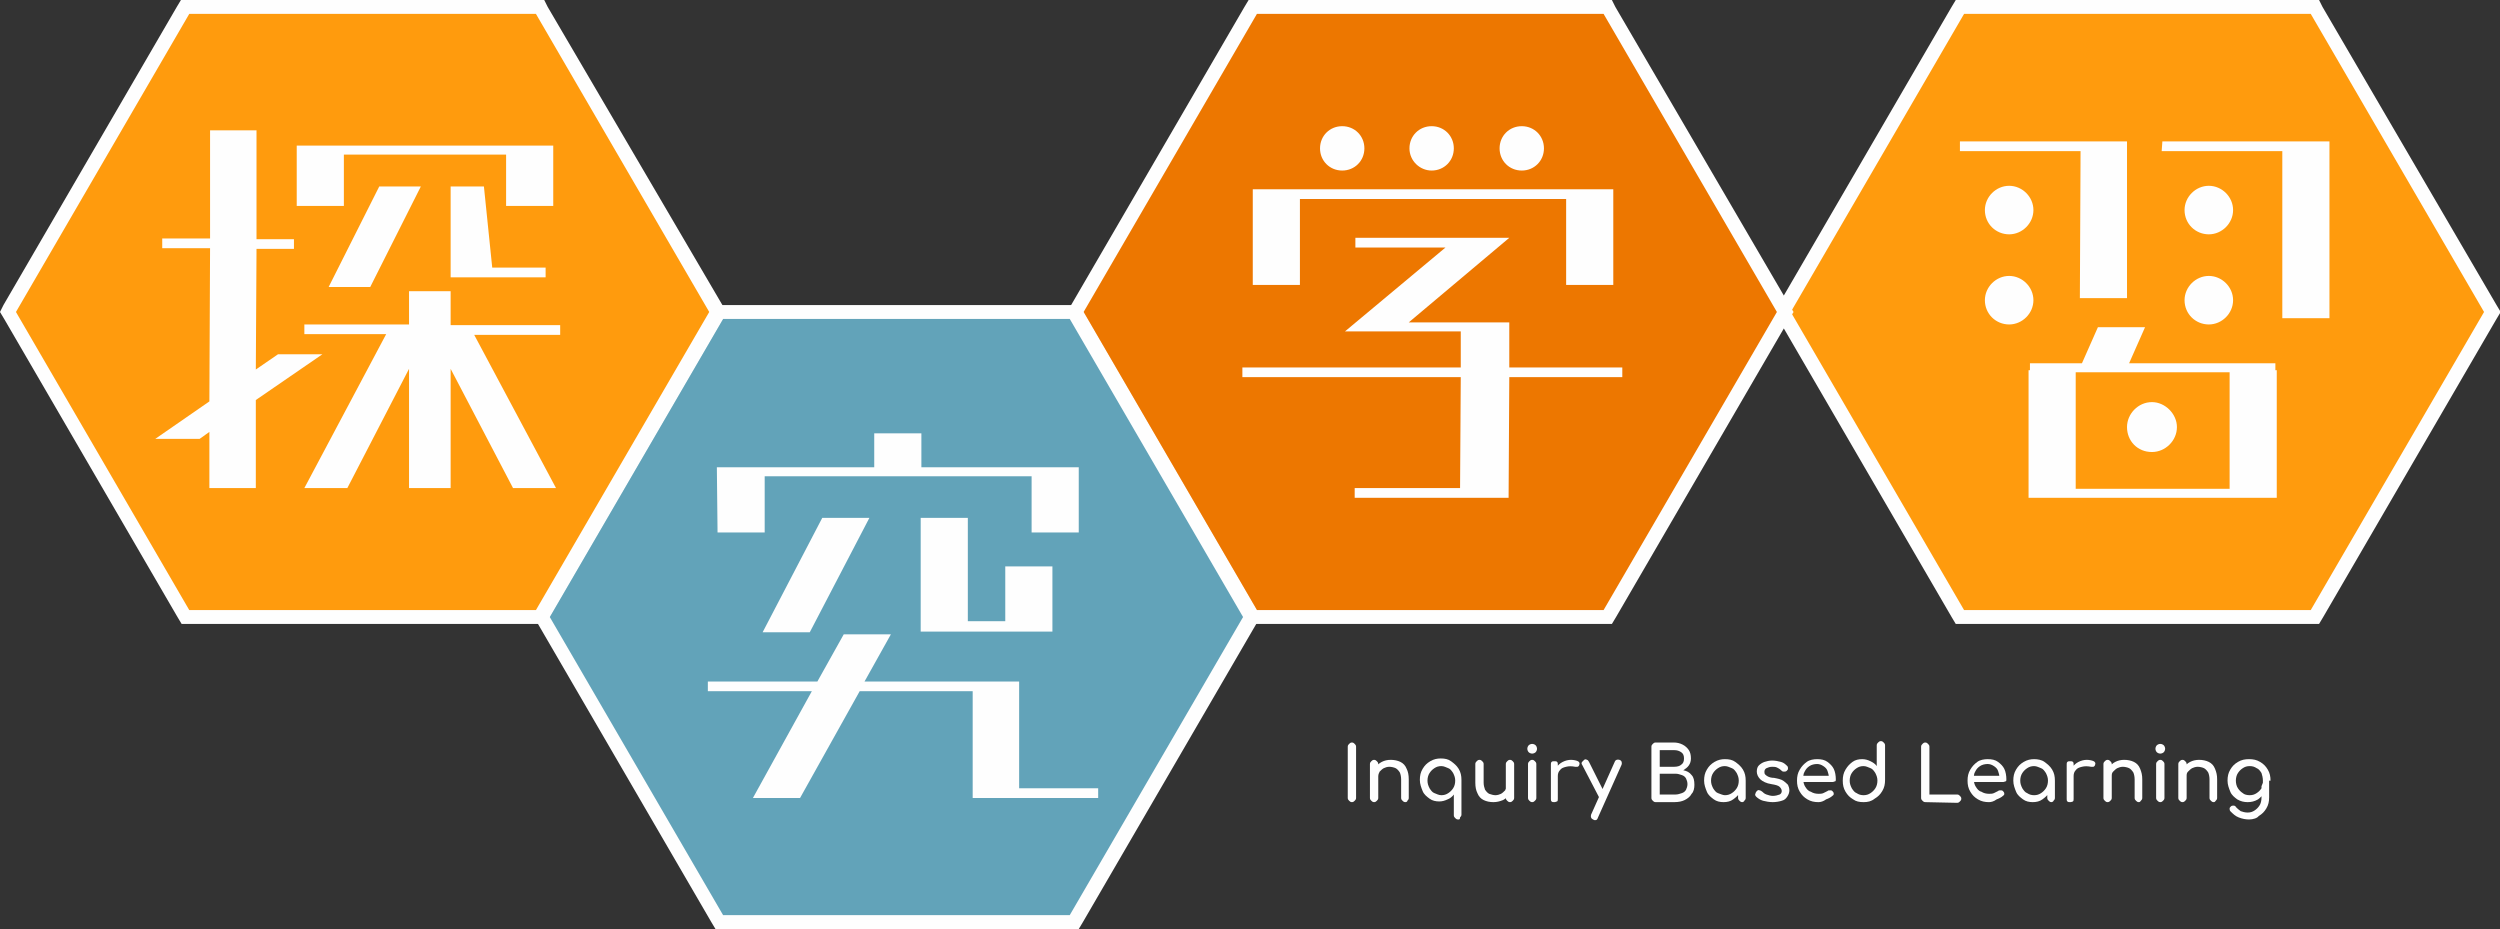
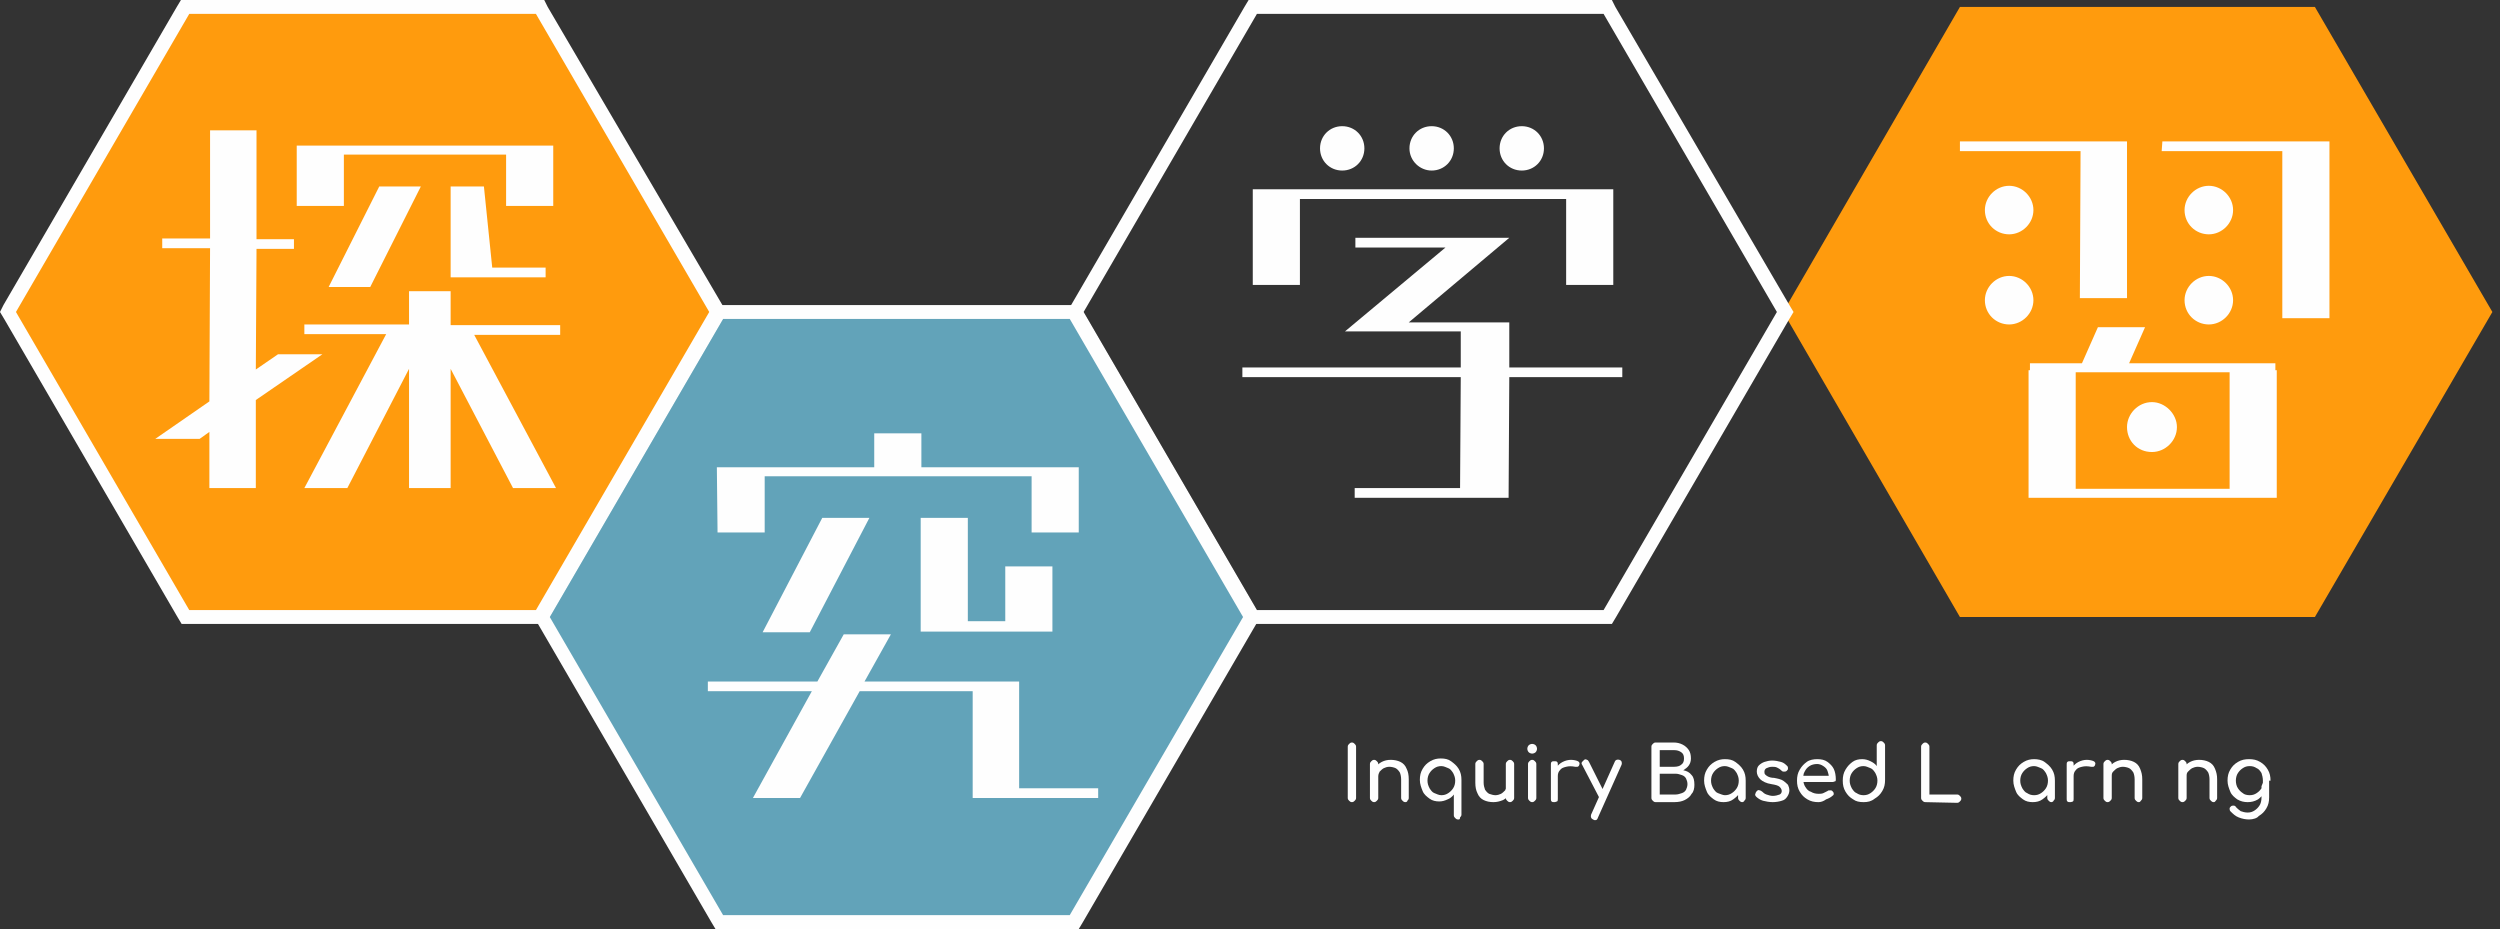
<svg xmlns="http://www.w3.org/2000/svg" version="1.1" id="ttl_探究学習" x="0px" y="0px" viewBox="0 0 360.6 134" style="enable-background:new 0 0 360.6 134;" xml:space="preserve">
  <rect x="0" y="0" width="360.6" height="134" fill="#333333" stroke="none" />
  <style type="text/css">
	.st0{fill-rule:evenodd;clip-rule:evenodd;fill:#FF9B0D;}
	.st1{fill:#FEFEFE;}
	.st2{fill-rule:evenodd;clip-rule:evenodd;fill:#ED7700;}
	.st3{fill-rule:evenodd;clip-rule:evenodd;fill:#62A3B9;}
	.st4{enable-background:new    ;}
</style>
  <g id="多角形_1">
    <polygon class="st0" points="282.7,89 257.2,45 282.7,1 333.9,1 359.5,45 333.9,89  " />
-     <path class="st1" d="M333.3,2l25,43l-25,43h-50l-25-43l25-43H333.3 M334.5,0h-1.2h-50h-1.2l-0.6,1l-25,43l-0.6,1l0.6,1l25,43l0.6,1   h1.2h50h1.2l0.6-1l25-43l0.6-1l-0.6-1L335,1L334.5,0L334.5,0z" />
  </g>
  <g id="多角形_1-2">
-     <polygon class="st2" points="180.7,89 155.2,45 180.7,1 231.9,1 257.5,45 231.9,89  " />
    <path class="st1" d="M231.3,2l25,43l-25,43h-50l-25-43l25-43H231.3 M232.5,0h-1.2h-50h-1.2l-0.6,1l-25,43l-0.6,1l0.6,1l25,43l0.6,1   h1.2h50h1.2l0.6-1l25-43l0.6-1l-0.6-1L233,1L232.5,0L232.5,0z" />
  </g>
  <g id="多角形_1-3">
    <polygon class="st3" points="103.7,133 78.2,89 103.7,45 154.9,45 180.5,89 154.9,133  " />
    <path class="st1" d="M154.3,46l25,43l-25,43h-50l-25-43l25-43H154.3 M155.5,44h-1.2h-50h-1.2l-0.6,1l-25,43L77,89l0.6,1l25,43   l0.6,1h1.2h50h1.2l0.6-1l25-43l0.6-1l-0.6-1l-25-43L155.5,44L155.5,44z" />
  </g>
  <g id="多角形_1-4">
    <polygon class="st0" points="26.7,89 1.2,45 26.7,1 77.9,1 103.5,45 77.9,89  " />
    <path class="st1" d="M77.3,2l25,43l-25,43h-50l-25-43l25-43H77.3 M78.5,0h-1.2h-50h-1.2l-0.6,1l-25,43L0,45l0.6,1l25,43l0.6,1h1.2   h50h1.2l0.6-1l25-43l0.6-1l-0.6-1L79,1L78.5,0L78.5,0z" />
  </g>
  <g class="st4">
    <path class="st1" d="M300.1,21.8h-17.4v-1.4h24.1V43H300L300.1,21.8L300.1,21.8z M286.3,30.3c0-1.9,1.6-3.5,3.5-3.5   s3.5,1.6,3.5,3.5c0,1.9-1.6,3.5-3.5,3.5S286.3,32.3,286.3,30.3z M286.3,43.3c0-1.9,1.6-3.5,3.5-3.5s3.5,1.6,3.5,3.5   s-1.6,3.5-3.5,3.5S286.3,45.3,286.3,43.3z M292.6,53.4h0.2v-1h7.5l2.3-5.2h6.8l-2.3,5.2h21.1v1h0.2v18.4h-35.8L292.6,53.4   L292.6,53.4z M299.4,70.5h22.2V53.7h-22.2V70.5z M306.8,61.6c0-1.9,1.6-3.6,3.6-3.6c1.9,0,3.6,1.7,3.6,3.6c0,2-1.7,3.6-3.6,3.6   C308.3,65.2,306.8,63.6,306.8,61.6z M311.9,20.4H336v25.5h-6.8V21.8h-17.4L311.9,20.4L311.9,20.4z M315.1,30.3   c0-1.9,1.6-3.5,3.5-3.5s3.5,1.6,3.5,3.5c0,1.9-1.6,3.5-3.5,3.5S315.1,32.3,315.1,30.3z M315.1,43.3c0-1.9,1.6-3.5,3.5-3.5   s3.5,1.6,3.5,3.5s-1.6,3.5-3.5,3.5S315.1,45.3,315.1,43.3z" />
  </g>
  <g class="st4">
    <path class="st1" d="M208.5,35.7h-13v-1.4h22.2l-14.5,12.2h14.5v1.4V53H234v1.4h-16.3l-0.1,17.4h-22.2v-1.4h15.2l0.1-16h-31.5V53   h31.5v-5.2H194L208.5,35.7z M180.7,27.3h52v13.8h-6.8V28.7h-38.4v12.4h-6.8V27.3z M190.4,21.4c0-1.8,1.4-3.2,3.2-3.2   s3.2,1.4,3.2,3.2s-1.4,3.2-3.2,3.2S190.4,23.2,190.4,21.4z M203.3,21.4c0-1.8,1.4-3.2,3.2-3.2s3.2,1.4,3.2,3.2s-1.4,3.2-3.2,3.2   C204.8,24.6,203.3,23.2,203.3,21.4z M216.3,21.4c0-1.8,1.4-3.2,3.2-3.2s3.2,1.4,3.2,3.2s-1.4,3.2-3.2,3.2S216.3,23.2,216.3,21.4z" />
  </g>
  <g class="st4">
    <path class="st1" d="M117.1,99.7h-15v-1.4h15.8l3.8-6.8h6.8l-3.8,6.8H147v15.4h11.4v1.4h-18.1V99.7H124l-8.6,15.4h-6.8L117.1,99.7z    M103.4,67.4h22.7v-4.9h6.8v4.9h22.7v9.4h-6.8v-8.1h-38.5v8.1h-6.8L103.4,67.4L103.4,67.4z M118.6,74.7h6.8l-8.6,16.5H110   L118.6,74.7z M132.8,74.7h6.8v14.9h5.4v-7.9h6.8v9.4h-19V74.7z" />
  </g>
  <g class="st4">
    <path class="st1" d="M30.2,62.3l-1.4,1h-6.4l7.8-5.4l0.1-22.1h-6.9v-1.4h6.9V18.8H37v15.7h5.4v1.4H37l-0.1,17.4l3.2-2.2h6.4   l-9.6,6.6v12.7h-6.7V62.3z M42.8,21h37v8.7H73v-7.4H49.6v7.4h-6.8V21z M55.7,48.2H43.9v-1.4H59V42h6v4.9h15.8v1.4H68.4l11.8,22.1   H74l-9-17.2v17.2h-6V53.2l-8.9,17.2h-6.2L55.7,48.2z M54.7,26.9h6l-7.3,14.5h-6L54.7,26.9z M65,26.9h4.8L71,38.6h7.7V40H65V26.9z" />
  </g>
  <g class="st4">
    <path class="st1" d="M195,115.7c-0.2,0-0.3-0.1-0.4-0.2s-0.2-0.2-0.2-0.4v-7.4c0-0.2,0.1-0.3,0.2-0.4c0.1-0.1,0.2-0.2,0.4-0.2   s0.3,0.1,0.4,0.2c0.1,0.1,0.2,0.2,0.2,0.4v7.4c0,0.2-0.1,0.3-0.2,0.4S195.2,115.7,195,115.7z" />
    <path class="st1" d="M198.2,115.7c-0.2,0-0.3-0.1-0.4-0.2c-0.1-0.1-0.2-0.2-0.2-0.4v-4.9c0-0.2,0.1-0.3,0.2-0.4   c0.1-0.1,0.2-0.2,0.4-0.2s0.3,0.1,0.4,0.2c0.1,0.1,0.2,0.2,0.2,0.4v4.9c0,0.2-0.1,0.3-0.2,0.4S198.4,115.7,198.2,115.7z    M202.7,115.7c-0.2,0-0.3-0.1-0.4-0.2s-0.2-0.2-0.2-0.4v-2.7c0-0.4-0.1-0.8-0.2-1c-0.2-0.3-0.4-0.5-0.6-0.6s-0.6-0.2-0.9-0.2   c-0.3,0-0.6,0.1-0.8,0.2s-0.4,0.3-0.6,0.5c-0.1,0.2-0.2,0.4-0.2,0.7h-0.7c0-0.5,0.1-0.9,0.3-1.2c0.2-0.4,0.5-0.7,0.9-0.9   c0.4-0.2,0.8-0.3,1.3-0.3s1,0.1,1.4,0.3c0.4,0.2,0.7,0.5,0.9,1c0.2,0.4,0.3,0.9,0.3,1.5v2.7c0,0.2-0.1,0.3-0.2,0.4   C203,115.6,202.9,115.7,202.7,115.7z" />
    <path class="st1" d="M210.3,118.2c-0.2,0-0.3-0.1-0.4-0.2c-0.1-0.1-0.2-0.2-0.2-0.4v-3c-0.2,0.3-0.6,0.6-0.9,0.7   c-0.4,0.2-0.8,0.3-1.2,0.3c-0.5,0-1-0.1-1.4-0.4s-0.8-0.6-1-1.1s-0.4-1-0.4-1.6s0.1-1.1,0.4-1.6s0.6-0.8,1.1-1.1   c0.5-0.3,1-0.4,1.5-0.4c0.6,0,1.1,0.1,1.5,0.4s0.8,0.6,1.1,1.1s0.4,1,0.4,1.6v5c0,0.2-0.1,0.3-0.2,0.4   C210.6,118.2,210.5,118.2,210.3,118.2z M207.9,114.7c0.4,0,0.7-0.1,1-0.3s0.5-0.4,0.7-0.7c0.2-0.3,0.3-0.7,0.3-1.1   s-0.1-0.7-0.3-1.1c-0.2-0.3-0.4-0.6-0.7-0.7s-0.6-0.3-1-0.3s-0.7,0.1-1,0.3s-0.5,0.4-0.7,0.7s-0.3,0.7-0.3,1.1s0.1,0.7,0.3,1.1   c0.2,0.3,0.4,0.6,0.7,0.7S207.5,114.7,207.9,114.7z" />
    <path class="st1" d="M215.4,115.7c-0.5,0-1-0.1-1.4-0.3c-0.4-0.2-0.7-0.5-0.9-1c-0.2-0.4-0.3-0.9-0.3-1.5v-2.7   c0-0.2,0.1-0.3,0.2-0.4c0.1-0.1,0.2-0.2,0.4-0.2s0.3,0.1,0.4,0.2c0.1,0.1,0.2,0.2,0.2,0.4v2.7c0,0.4,0.1,0.7,0.2,1   c0.2,0.3,0.4,0.5,0.6,0.6c0.3,0.1,0.6,0.2,0.9,0.2c0.3,0,0.6-0.1,0.8-0.2s0.4-0.3,0.6-0.5c0.1-0.2,0.2-0.5,0.2-0.7h0.7   c0,0.5-0.1,0.9-0.3,1.2c-0.2,0.4-0.5,0.7-0.9,0.9C216.3,115.6,215.9,115.7,215.4,115.7z M217.8,115.7c-0.2,0-0.3-0.1-0.4-0.2   c-0.1-0.1-0.2-0.2-0.2-0.4v-4.9c0-0.2,0.1-0.3,0.2-0.4s0.2-0.2,0.4-0.2s0.3,0.1,0.4,0.2s0.2,0.2,0.2,0.4v4.9c0,0.2-0.1,0.3-0.2,0.4   S218,115.7,217.8,115.7z" />
    <path class="st1" d="M221,108.7c-0.2,0-0.4-0.1-0.5-0.2s-0.2-0.3-0.2-0.5s0.1-0.4,0.2-0.5c0.1-0.1,0.3-0.2,0.5-0.2s0.4,0.1,0.5,0.2   s0.2,0.3,0.2,0.5s-0.1,0.4-0.2,0.5C221.4,108.6,221.2,108.7,221,108.7z M221,115.7c-0.2,0-0.3-0.1-0.4-0.2   c-0.1-0.1-0.2-0.2-0.2-0.4v-4.9c0-0.2,0.1-0.3,0.2-0.4c0.1-0.1,0.2-0.2,0.4-0.2s0.3,0.1,0.4,0.2c0.1,0.1,0.2,0.2,0.2,0.4v4.9   c0,0.2-0.1,0.3-0.2,0.4S221.2,115.7,221,115.7z" />
    <path class="st1" d="M224.2,115.7c-0.2,0-0.3,0-0.4-0.1c-0.1-0.1-0.1-0.2-0.1-0.4v-4.9c0-0.2,0-0.3,0.1-0.4s0.2-0.1,0.4-0.1   s0.3,0,0.4,0.1s0.1,0.2,0.1,0.4v4.9c0,0.2,0,0.3-0.1,0.4C224.5,115.6,224.4,115.7,224.2,115.7z M224.2,111.9c0-0.4,0.1-0.8,0.3-1.2   c0.2-0.3,0.5-0.6,0.9-0.8c0.4-0.2,0.8-0.3,1.2-0.3s0.8,0.1,1,0.2s0.3,0.3,0.2,0.5c0,0.1-0.1,0.2-0.1,0.2c-0.1,0.1-0.1,0.1-0.2,0.1   c-0.1,0-0.2,0-0.3,0c-0.5-0.1-0.9-0.1-1.3,0s-0.7,0.2-0.9,0.5c-0.2,0.2-0.3,0.5-0.3,0.8C224.7,111.9,224.2,111.9,224.2,111.9z" />
    <path class="st1" d="M231.4,115.4c-0.1,0.1-0.3,0.1-0.4,0c-0.1,0-0.2-0.1-0.3-0.3l-2.5-4.8c-0.1-0.1-0.1-0.3,0-0.4s0.2-0.2,0.3-0.3   c0.1-0.1,0.3-0.1,0.4,0c0.1,0,0.2,0.1,0.3,0.3l2.4,4.8c0.1,0.1,0.1,0.3,0.1,0.4C231.6,115.3,231.5,115.4,231.4,115.4z M230.1,118.3   c-0.1,0-0.2,0-0.3-0.1c-0.3-0.1-0.4-0.4-0.3-0.7l3.4-7.6c0.1-0.3,0.4-0.4,0.7-0.3s0.4,0.4,0.3,0.7l-3.4,7.6   C230.4,118.2,230.3,118.3,230.1,118.3z" />
    <path class="st1" d="M238.8,115.7c-0.2,0-0.3-0.1-0.4-0.2c-0.1-0.1-0.2-0.2-0.2-0.4v-7.4c0-0.2,0.1-0.3,0.2-0.4   c0.1-0.1,0.2-0.2,0.4-0.2h2.6c0.5,0,0.9,0.1,1.3,0.3s0.7,0.5,0.9,0.8s0.3,0.7,0.3,1.2c0,0.4-0.1,0.7-0.3,1s-0.5,0.5-0.8,0.7   c0.5,0.1,0.9,0.3,1.2,0.7c0.3,0.3,0.4,0.8,0.4,1.4c0,0.5-0.1,1-0.4,1.3c-0.2,0.4-0.6,0.7-1,0.9c-0.4,0.2-0.9,0.3-1.5,0.3   C241.5,115.7,238.8,115.7,238.8,115.7z M239.4,110.6h2.1c0.4,0,0.8-0.1,1-0.3c0.3-0.2,0.4-0.5,0.4-0.9s-0.1-0.7-0.4-0.9   c-0.3-0.2-0.6-0.3-1-0.3h-2.1V110.6z M239.4,114.6h2.3c0.3,0,0.6-0.1,0.9-0.2c0.3-0.1,0.5-0.3,0.6-0.5s0.2-0.5,0.2-0.8   s-0.1-0.6-0.2-0.8c-0.1-0.2-0.3-0.4-0.6-0.5s-0.6-0.2-0.9-0.2h-2.3V114.6z" />
    <path class="st1" d="M248.6,115.7c-0.5,0-1-0.1-1.4-0.4s-0.8-0.6-1-1.1s-0.4-1-0.4-1.6s0.1-1.1,0.4-1.6s0.6-0.8,1.1-1.1   c0.5-0.3,1-0.4,1.5-0.4c0.6,0,1.1,0.1,1.5,0.4s0.8,0.6,1.1,1.1s0.4,1,0.4,1.6h-0.4c0,0.6-0.1,1.1-0.4,1.6c-0.2,0.5-0.6,0.8-1,1.1   S249.1,115.7,248.6,115.7z M248.8,114.7c0.4,0,0.7-0.1,1-0.3s0.5-0.4,0.7-0.7c0.2-0.3,0.3-0.7,0.3-1.1s-0.1-0.7-0.3-1.1   c-0.2-0.3-0.4-0.6-0.7-0.7s-0.6-0.3-1-0.3s-0.7,0.1-1,0.3s-0.5,0.4-0.7,0.7s-0.3,0.7-0.3,1.1s0.1,0.7,0.3,1.1   c0.2,0.3,0.4,0.6,0.7,0.7S248.5,114.7,248.8,114.7z M251.3,115.7c-0.2,0-0.3-0.1-0.4-0.2c-0.1-0.1-0.2-0.2-0.2-0.4v-1.7l0.2-1.2   l0.9,0.4v2.5c0,0.2-0.1,0.3-0.2,0.4C251.6,115.6,251.4,115.7,251.3,115.7z" />
    <path class="st1" d="M255.7,115.7c-0.5,0-1-0.1-1.4-0.2s-0.8-0.4-1-0.6c-0.1-0.1-0.2-0.3-0.1-0.4c0-0.1,0.1-0.3,0.2-0.4   c0.1-0.1,0.3-0.2,0.4-0.1c0.1,0,0.3,0.1,0.4,0.2c0.1,0.1,0.3,0.3,0.6,0.4s0.6,0.2,0.9,0.2c0.4,0,0.7-0.1,1-0.2   c0.2-0.1,0.3-0.3,0.3-0.5s-0.1-0.4-0.3-0.6c-0.2-0.2-0.6-0.3-1.2-0.4c-0.7-0.1-1.3-0.4-1.6-0.7c-0.3-0.3-0.5-0.7-0.5-1.1   s0.1-0.7,0.3-0.9s0.5-0.4,0.8-0.5s0.7-0.2,1.1-0.2c0.5,0,0.9,0.1,1.3,0.2s0.7,0.4,0.9,0.6c0.1,0.1,0.1,0.2,0.1,0.4   c0,0.1-0.1,0.2-0.2,0.3c-0.1,0.1-0.3,0.1-0.4,0.1c-0.2,0-0.3-0.1-0.4-0.2c-0.2-0.2-0.4-0.3-0.6-0.4s-0.5-0.1-0.7-0.1   c-0.3,0-0.6,0.1-0.8,0.2s-0.3,0.3-0.3,0.5c0,0.1,0,0.3,0.1,0.4s0.2,0.2,0.4,0.3c0.2,0.1,0.5,0.2,0.9,0.2c0.5,0.1,1,0.2,1.3,0.4   c0.3,0.2,0.5,0.4,0.7,0.6c0.1,0.2,0.2,0.5,0.2,0.8s-0.1,0.6-0.3,0.9c-0.2,0.3-0.4,0.5-0.8,0.6C256.7,115.6,256.2,115.7,255.7,115.7   z" />
    <path class="st1" d="M262.3,115.7c-0.6,0-1.1-0.1-1.6-0.4s-0.8-0.6-1.1-1.1c-0.3-0.5-0.4-1-0.4-1.6s0.1-1.1,0.4-1.6s0.6-0.8,1-1.1   c0.4-0.3,1-0.4,1.5-0.4c0.6,0,1.1,0.1,1.5,0.4s0.7,0.6,0.9,1c0.2,0.4,0.3,1,0.3,1.5c0,0.1,0,0.3-0.1,0.3s-0.2,0.1-0.4,0.1h-4.4   v-0.9h4.4l-0.5,0.3c0-0.4-0.1-0.7-0.2-1s-0.3-0.5-0.6-0.7c-0.3-0.2-0.6-0.3-0.9-0.3c-0.4,0-0.8,0.1-1.1,0.3   c-0.3,0.2-0.5,0.4-0.7,0.8c-0.2,0.3-0.2,0.7-0.2,1.1s0.1,0.8,0.3,1.1c0.2,0.3,0.4,0.6,0.8,0.7c0.3,0.2,0.7,0.3,1.1,0.3   c0.2,0,0.5,0,0.7-0.1s0.4-0.2,0.6-0.3c0.1-0.1,0.2-0.1,0.4-0.1c0.1,0,0.2,0,0.3,0.1c0.1,0.1,0.2,0.2,0.2,0.4s-0.1,0.2-0.2,0.3   c-0.2,0.2-0.6,0.4-0.9,0.5C263,115.6,262.6,115.7,262.3,115.7z" />
    <path class="st1" d="M268.8,115.7c-0.6,0-1.1-0.1-1.5-0.4c-0.5-0.3-0.8-0.6-1.1-1.1s-0.4-1-0.4-1.6s0.1-1.1,0.4-1.6s0.6-0.8,1-1.1   s0.9-0.4,1.4-0.4c0.4,0,0.8,0.1,1.2,0.3s0.7,0.4,0.9,0.7v-3c0-0.2,0.1-0.3,0.2-0.4s0.2-0.2,0.4-0.2c0.2,0,0.3,0.1,0.4,0.2   s0.2,0.2,0.2,0.4v5c0,0.6-0.1,1.1-0.4,1.6s-0.6,0.8-1.1,1.1C269.9,115.6,269.4,115.7,268.8,115.7z M268.8,114.7   c0.4,0,0.7-0.1,1-0.3s0.5-0.4,0.7-0.7c0.2-0.3,0.3-0.7,0.3-1.1s-0.1-0.7-0.3-1.1c-0.2-0.3-0.4-0.6-0.7-0.7s-0.6-0.3-1-0.3   s-0.7,0.1-1,0.3c-0.3,0.2-0.5,0.4-0.7,0.7c-0.2,0.3-0.3,0.7-0.3,1.1s0.1,0.7,0.3,1.1c0.2,0.3,0.4,0.6,0.7,0.7   C268.1,114.6,268.4,114.7,268.8,114.7z" />
    <path class="st1" d="M277.7,115.7c-0.2,0-0.3-0.1-0.4-0.2s-0.2-0.2-0.2-0.4v-7.4c0-0.2,0.1-0.3,0.2-0.4s0.2-0.2,0.4-0.2   c0.2,0,0.3,0.1,0.4,0.2s0.2,0.2,0.2,0.4v6.9h4c0.2,0,0.3,0.1,0.4,0.2s0.2,0.2,0.2,0.4s-0.1,0.3-0.2,0.4s-0.2,0.2-0.4,0.2   L277.7,115.7L277.7,115.7z" />
-     <path class="st1" d="M286.9,115.7c-0.6,0-1.1-0.1-1.6-0.4s-0.8-0.6-1.1-1.1c-0.3-0.5-0.4-1-0.4-1.6s0.1-1.1,0.4-1.6s0.6-0.8,1-1.1   c0.4-0.3,1-0.4,1.5-0.4c0.6,0,1.1,0.1,1.5,0.4s0.7,0.6,0.9,1c0.2,0.4,0.3,1,0.3,1.5c0,0.1,0,0.3-0.1,0.3s-0.2,0.1-0.4,0.1h-4.4   v-0.9h4.4l-0.5,0.3c0-0.4-0.1-0.7-0.2-1s-0.3-0.5-0.6-0.7c-0.3-0.2-0.6-0.3-0.9-0.3c-0.4,0-0.8,0.1-1.1,0.3s-0.5,0.4-0.7,0.8   c-0.2,0.3-0.2,0.7-0.2,1.1s0.1,0.8,0.3,1.1c0.2,0.3,0.4,0.6,0.8,0.7c0.3,0.2,0.7,0.3,1.1,0.3c0.2,0,0.5,0,0.7-0.1s0.4-0.2,0.6-0.3   c0.1-0.1,0.2-0.1,0.4-0.1c0.1,0,0.2,0,0.3,0.1c0.1,0.1,0.2,0.2,0.2,0.4s-0.1,0.2-0.2,0.3c-0.2,0.2-0.6,0.4-0.9,0.5   C287.6,115.6,287.2,115.7,286.9,115.7z" />
    <path class="st1" d="M293.2,115.7c-0.5,0-1-0.1-1.4-0.4s-0.8-0.6-1-1.1s-0.4-1-0.4-1.6s0.1-1.1,0.4-1.6s0.6-0.8,1.1-1.1   c0.5-0.3,1-0.4,1.5-0.4s1.1,0.1,1.5,0.4s0.8,0.6,1.1,1.1s0.4,1,0.4,1.6H296c0,0.6-0.1,1.1-0.4,1.6c-0.2,0.5-0.6,0.8-1,1.1   C294.2,115.6,293.7,115.7,293.2,115.7z M293.4,114.7c0.4,0,0.7-0.1,1-0.3s0.5-0.4,0.7-0.7c0.2-0.3,0.3-0.7,0.3-1.1   s-0.1-0.7-0.3-1.1c-0.2-0.3-0.4-0.6-0.7-0.7s-0.6-0.3-1-0.3s-0.7,0.1-1,0.3c-0.3,0.2-0.5,0.4-0.7,0.7c-0.2,0.3-0.3,0.7-0.3,1.1   s0.1,0.7,0.3,1.1c0.2,0.3,0.4,0.6,0.7,0.7C292.7,114.6,293,114.7,293.4,114.7z M295.9,115.7c-0.2,0-0.3-0.1-0.4-0.2   s-0.2-0.2-0.2-0.4v-1.7l0.2-1.2l0.9,0.4v2.5c0,0.2-0.1,0.3-0.2,0.4C296.2,115.6,296,115.7,295.9,115.7z" />
    <path class="st1" d="M298.6,115.7c-0.2,0-0.3,0-0.4-0.1s-0.1-0.2-0.1-0.4v-4.9c0-0.2,0-0.3,0.1-0.4s0.2-0.1,0.4-0.1   c0.2,0,0.3,0,0.4,0.1s0.1,0.2,0.1,0.4v4.9c0,0.2,0,0.3-0.1,0.4C299,115.6,298.8,115.7,298.6,115.7z M298.6,111.9   c0-0.4,0.1-0.8,0.3-1.2c0.2-0.3,0.5-0.6,0.9-0.8c0.4-0.2,0.8-0.3,1.2-0.3s0.8,0.1,1,0.2s0.3,0.3,0.2,0.5c0,0.1-0.1,0.2-0.1,0.2   c-0.1,0.1-0.1,0.1-0.2,0.1s-0.2,0-0.3,0c-0.5-0.1-0.9-0.1-1.3,0s-0.7,0.2-0.9,0.5c-0.2,0.2-0.3,0.5-0.3,0.8   C299.1,111.9,298.6,111.9,298.6,111.9z" />
    <path class="st1" d="M304,115.7c-0.2,0-0.3-0.1-0.4-0.2s-0.2-0.2-0.2-0.4v-4.9c0-0.2,0.1-0.3,0.2-0.4s0.2-0.2,0.4-0.2   c0.2,0,0.3,0.1,0.4,0.2s0.2,0.2,0.2,0.4v4.9c0,0.2-0.1,0.3-0.2,0.4S304.2,115.7,304,115.7z M308.5,115.7c-0.2,0-0.3-0.1-0.4-0.2   s-0.2-0.2-0.2-0.4v-2.7c0-0.4-0.1-0.8-0.2-1c-0.2-0.3-0.4-0.5-0.6-0.6s-0.6-0.2-0.9-0.2s-0.6,0.1-0.8,0.2c-0.2,0.1-0.4,0.3-0.6,0.5   s-0.2,0.4-0.2,0.7h-0.7c0-0.5,0.1-0.9,0.3-1.2c0.2-0.4,0.5-0.7,0.9-0.9c0.4-0.2,0.8-0.3,1.3-0.3s1,0.1,1.4,0.3   c0.4,0.2,0.7,0.5,0.9,1s0.3,0.9,0.3,1.5v2.7c0,0.2-0.1,0.3-0.2,0.4S308.7,115.7,308.5,115.7z" />
-     <path class="st1" d="M311.6,108.7c-0.2,0-0.4-0.1-0.5-0.2s-0.2-0.3-0.2-0.5s0.1-0.4,0.2-0.5s0.3-0.2,0.5-0.2s0.4,0.1,0.5,0.2   s0.2,0.3,0.2,0.5s-0.1,0.4-0.2,0.5S311.8,108.7,311.6,108.7z M311.6,115.7c-0.2,0-0.3-0.1-0.4-0.2s-0.2-0.2-0.2-0.4v-4.9   c0-0.2,0.1-0.3,0.2-0.4s0.2-0.2,0.4-0.2c0.2,0,0.3,0.1,0.4,0.2s0.2,0.2,0.2,0.4v4.9c0,0.2-0.1,0.3-0.2,0.4S311.8,115.7,311.6,115.7   z" />
    <path class="st1" d="M314.8,115.7c-0.2,0-0.3-0.1-0.4-0.2s-0.2-0.2-0.2-0.4v-4.9c0-0.2,0.1-0.3,0.2-0.4s0.2-0.2,0.4-0.2   c0.2,0,0.3,0.1,0.4,0.2s0.2,0.2,0.2,0.4v4.9c0,0.2-0.1,0.3-0.2,0.4S315,115.7,314.8,115.7z M319.3,115.7c-0.2,0-0.3-0.1-0.4-0.2   s-0.2-0.2-0.2-0.4v-2.7c0-0.4-0.1-0.8-0.2-1c-0.2-0.3-0.4-0.5-0.6-0.6s-0.6-0.2-0.9-0.2s-0.6,0.1-0.8,0.2c-0.2,0.1-0.4,0.3-0.6,0.5   s-0.2,0.4-0.2,0.7h-0.7c0-0.5,0.1-0.9,0.3-1.2c0.2-0.4,0.5-0.7,0.9-0.9c0.4-0.2,0.8-0.3,1.3-0.3s1,0.1,1.4,0.3   c0.4,0.2,0.7,0.5,0.9,1s0.3,0.9,0.3,1.5v2.7c0,0.2-0.1,0.3-0.2,0.4S319.5,115.7,319.3,115.7z" />
    <path class="st1" d="M324.2,115.7c-0.5,0-1-0.1-1.5-0.4c-0.4-0.3-0.8-0.6-1-1.1s-0.4-1-0.4-1.6s0.1-1.1,0.4-1.6s0.6-0.8,1.1-1.1   s1-0.4,1.6-0.4s1.1,0.1,1.6,0.4s0.8,0.6,1.1,1.1c0.3,0.5,0.4,1,0.4,1.6h-0.6c0,0.6-0.1,1.1-0.3,1.6c-0.2,0.5-0.5,0.8-0.9,1.1   C325.2,115.6,324.7,115.7,324.2,115.7z M324.4,118.2c-0.5,0-1-0.1-1.5-0.3c-0.5-0.2-0.8-0.5-1.2-0.9c-0.1-0.1-0.1-0.3-0.1-0.4   s0.1-0.2,0.2-0.3c0.1-0.1,0.3-0.1,0.4-0.1s0.3,0.1,0.3,0.2c0.2,0.2,0.4,0.4,0.7,0.6c0.3,0.1,0.6,0.2,1,0.2s0.7-0.1,1-0.3   c0.3-0.2,0.5-0.4,0.7-0.7s0.3-0.7,0.3-1.2v-1.6l0.4-1l0.7,0.2v2.4c0,0.6-0.1,1.1-0.4,1.6s-0.6,0.8-1.1,1.1   C325.6,118,325,118.2,324.4,118.2z M324.5,114.7c0.4,0,0.7-0.1,1-0.3c0.3-0.2,0.5-0.4,0.7-0.7s0.2-0.7,0.2-1.1s-0.1-0.8-0.2-1.1   c-0.2-0.3-0.4-0.6-0.7-0.7c-0.3-0.2-0.6-0.3-1-0.3s-0.7,0.1-1,0.3c-0.3,0.2-0.5,0.4-0.7,0.7c-0.2,0.3-0.3,0.7-0.3,1.1   s0.1,0.8,0.3,1.1c0.2,0.3,0.4,0.5,0.7,0.7C323.7,114.6,324.1,114.7,324.5,114.7z" />
  </g>
</svg>